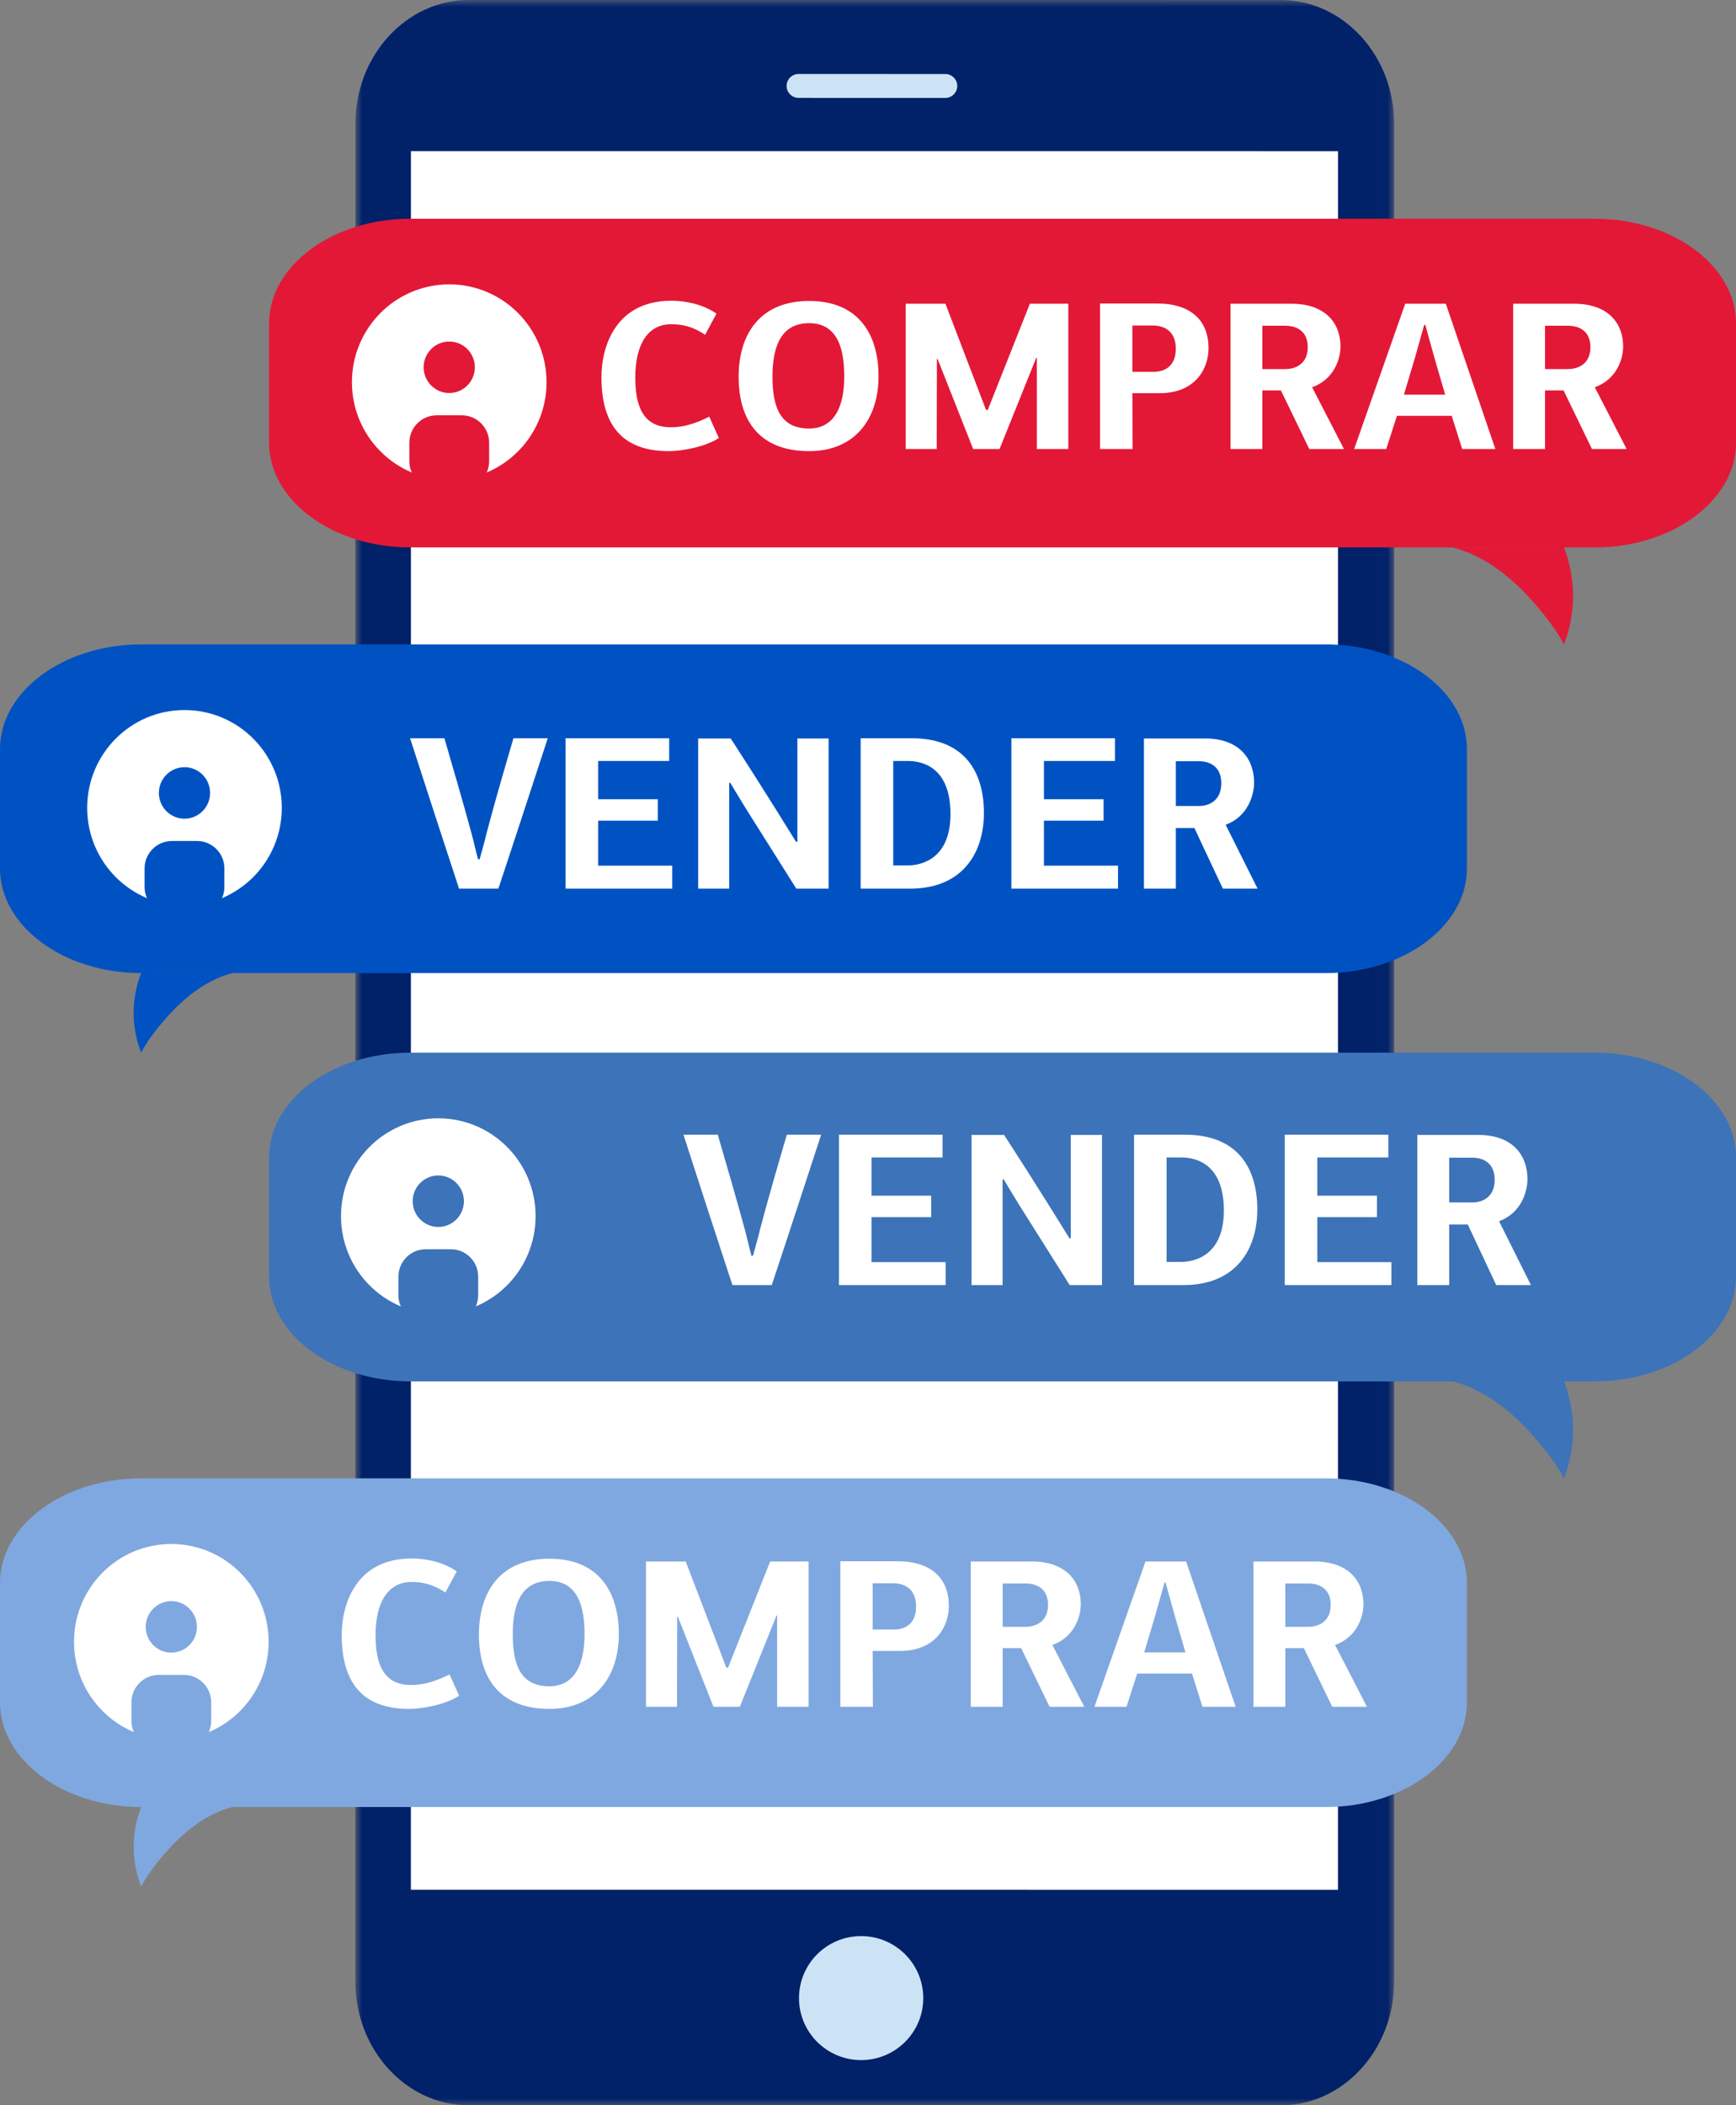
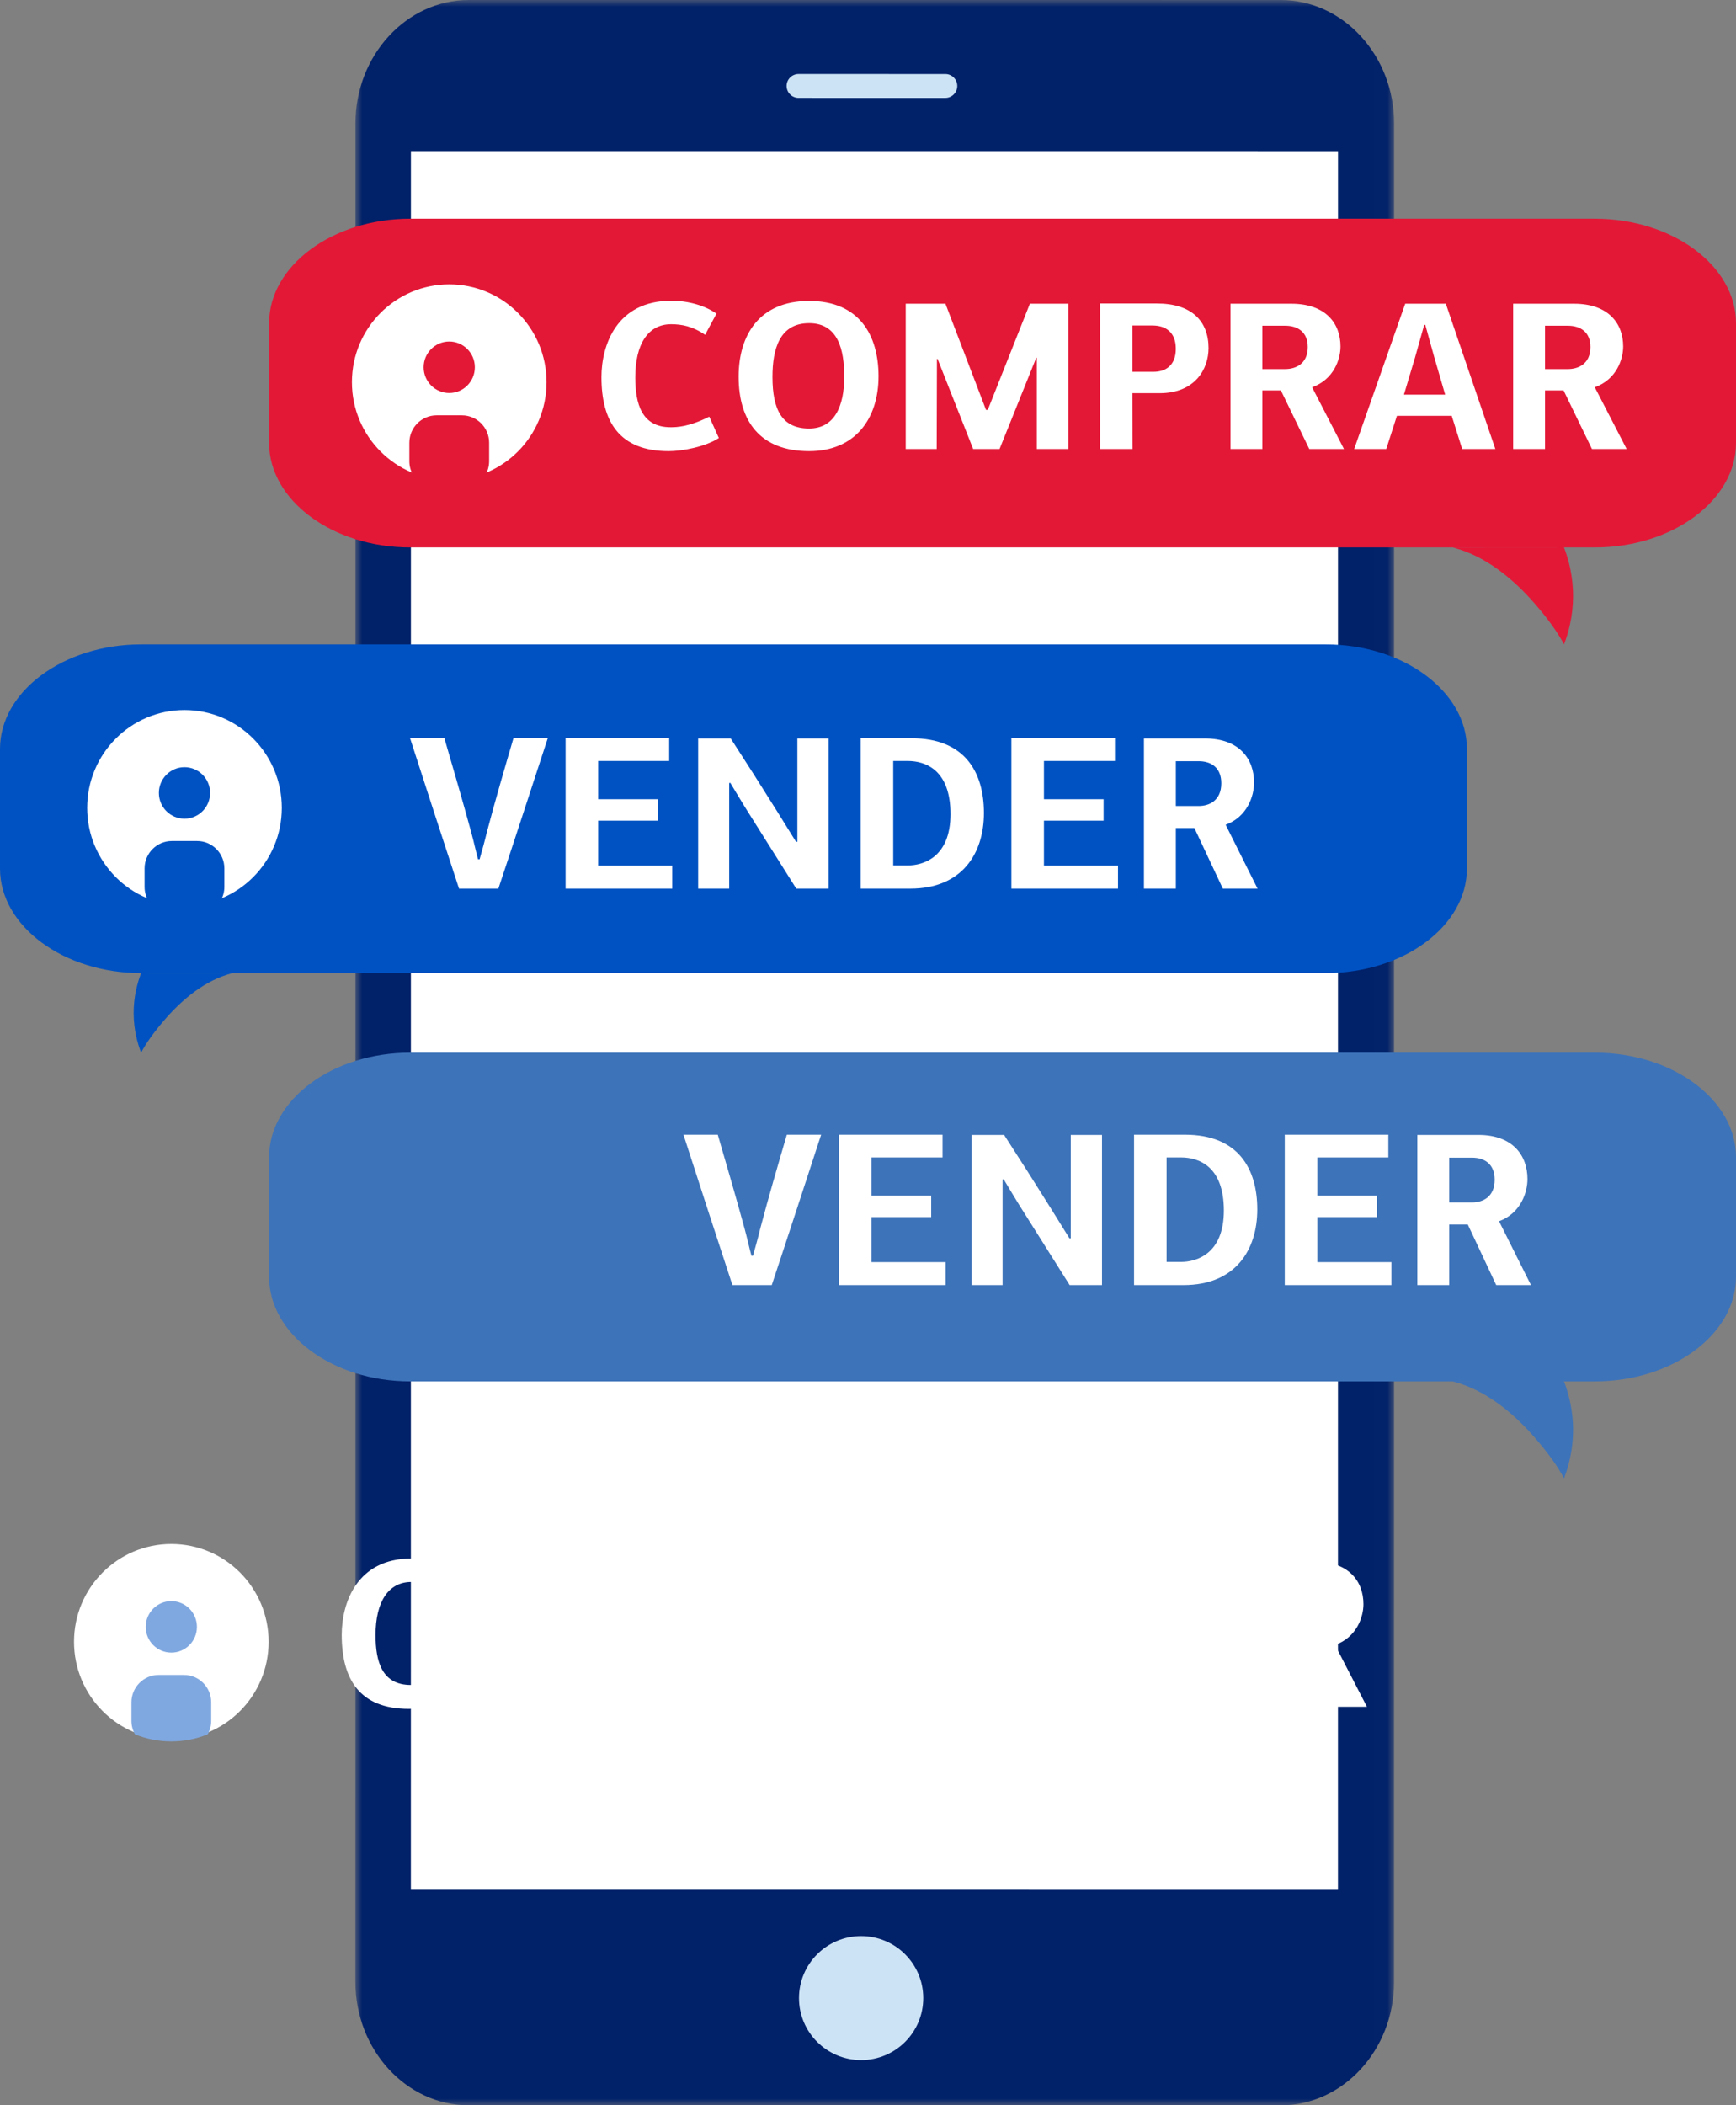
<svg xmlns="http://www.w3.org/2000/svg" xmlns:xlink="http://www.w3.org/1999/xlink" width="127px" height="154px" viewBox="0 0 127 154" version="1.1">
  <rect x="0" y="0" width="127" height="154" fill="#808080" stroke="none" />
  <title>AvoidingFomo_5ReasonsToRethinkShortTermTrading_Mobile_ESP</title>
  <defs>
    <polygon id="path-1" points="0 0 75.99 0 75.99 154 0 154" />
  </defs>
  <g id="No-title" stroke="none" stroke-width="1" fill="none" fill-rule="evenodd">
    <g id="AvoidingFomo_5ReasonsToRethinkShortTermTrading_Mobile_ESP" transform="translate(0, 0)">
      <g id="AvoidingFomo_5ReasonsToRethinkShortTermTrading_Desktop">
        <g id="Group-18" transform="translate(26, 0)">
          <g id="Group-3" transform="translate(0, 0)">
            <mask id="mask-2" fill="white">
              <use xlink:href="#path-1" />
            </mask>
            <g id="Clip-2" />
            <path d="M8.287,153.998 L67.698,154 C72.257,154 75.986,149.939 75.986,144.975 L75.99,9.027 C75.99,4.063 72.26,0.002 67.702,0.002 L8.291,0 C3.733,0 0.004,4.061 0.004,9.024 L0,144.973 C0,149.937 3.729,153.998 8.287,153.998" id="Fill-1" fill="#012169" mask="url(#mask-2)" />
          </g>
          <polygon id="Fill-4" fill="#FFFFFF" points="4.058 138.234 71.88 138.236 71.883 11.056 4.061 11.054" />
          <path d="M32.421,7.161 L43.154,7.162 C43.638,7.162 44.03,6.77 44.03,6.288 C44.03,5.805 43.638,5.414 43.154,5.414 L32.421,5.413 C31.937,5.413 31.545,5.805 31.545,6.287 C31.545,6.77 31.937,7.161 32.421,7.161" id="Fill-6" fill="#CCE3F5" />
          <path d="M41.543,146.155 C41.543,143.65 39.508,141.62 36.997,141.62 C34.487,141.62 32.452,143.65 32.452,146.155 C32.452,148.66 34.487,150.69 36.997,150.69 C39.508,150.69 41.543,148.66 41.543,146.155" id="Fill-8" fill="#CCE3F5" />
        </g>
        <g id="Group-12" transform="translate(0, 16)">
          <g id="Group-4" transform="translate(19.685, 0)">
            <path d="M94.732,24.042 C95.07,24.928 95.41,26.179 95.395,27.688 C95.381,29.103 95.058,30.283 94.732,31.137 C94.271,30.249 93.515,29.204 92.509,28.059 C91.089,26.442 89.056,24.669 86.598,24.047 L86.598,24.047 Z M96.991,-4.61852778e-14 C102.669,-4.61852778e-14 107.315,3.441 107.315,7.647 L107.315,7.647 L107.315,16.396 C107.315,20.601 102.669,24.042 96.991,24.042 L96.991,24.042 L10.322,24.042 C4.645,24.042 -5.61328761e-13,20.601 -5.61328761e-13,16.396 L-5.61328761e-13,16.396 L-5.61328761e-13,7.647 C-5.61328761e-13,3.441 4.645,-4.61852778e-14 10.322,-4.61852778e-14 L10.322,-4.61852778e-14 Z" id="Combined-Shape" fill="#E31837" />
            <path d="M20.298,11.956 C20.298,15.908 17.111,19.111 13.18,19.111 C9.249,19.111 6.061,15.908 6.061,11.956 C6.061,8.005 9.249,4.801 13.18,4.801 C17.111,4.801 20.298,8.005 20.298,11.956" id="Fill-16" fill="#FFFFFF" />
            <path d="M15.053,10.865 C15.053,11.905 14.214,12.748 13.18,12.748 C12.145,12.748 11.307,11.905 11.307,10.865 C11.307,9.825 12.145,8.982 13.18,8.982 C14.214,8.982 15.053,9.825 15.053,10.865" id="Fill-18" fill="#E31837" />
            <path d="M14.108,14.38 L12.251,14.38 C11.157,14.38 10.262,15.28 10.262,16.38 L10.262,17.74 C10.262,18.098 10.357,18.434 10.522,18.726 C11.344,19.058 12.24,19.241 13.18,19.241 C14.119,19.241 15.016,19.058 15.837,18.726 C16.002,18.434 16.098,18.098 16.098,17.74 L16.098,16.38 C16.098,15.28 15.202,14.38 14.108,14.38" id="Fill-20" fill="#E31837" />
          </g>
          <path d="M48.917,17 C49.939,17 51.615,16.675 52.589,16.041 L51.887,14.478 C50.386,15.236 49.492,15.252 49.061,15.252 C46.938,15.252 46.475,13.534 46.475,11.601 C46.475,9.187 47.401,7.717 49.093,7.717 C49.859,7.717 50.657,7.857 51.583,8.491 L52.414,6.944 C51.583,6.356 50.37,6 49.109,6 C45.086,6 44,9.28 44,11.585 C44,14.834 45.309,17 48.917,17 Z M59.193,17 C62.545,17 64.27,14.648 64.27,11.523 C64.27,8.522 62.865,6.015 59.193,6.015 C55.553,6.015 54.036,8.506 54.036,11.554 C54.036,14.803 55.601,17 59.193,17 Z M59.193,15.345 C57.213,15.345 56.511,13.983 56.511,11.57 C56.511,9.543 57.022,7.64 59.193,7.64 C61.332,7.64 61.763,9.62 61.763,11.554 C61.763,13.72 61.045,15.345 59.193,15.345 Z M68.526,16.845 L68.542,10.255 L68.59,10.255 L71.193,16.845 L73.124,16.845 L75.806,10.177 L75.854,10.177 L75.854,16.845 L78.153,16.845 L78.153,6.217 L75.343,6.217 L72.262,13.983 L72.134,13.983 L69.165,6.217 L66.259,6.217 L66.259,16.845 L68.526,16.845 Z M82.857,16.845 L82.841,12.761 L84.837,12.761 C87.423,12.761 88.413,10.997 88.413,9.466 C88.413,7.47 87.152,6.201 84.645,6.201 L80.478,6.201 L80.478,16.845 L82.857,16.845 Z M84.39,11.198 L82.841,11.198 L82.841,7.81 L84.31,7.81 C85.284,7.81 86.018,8.305 86.018,9.512 C86.018,10.765 85.236,11.198 84.39,11.198 Z M92.35,16.845 L92.35,12.56 L93.707,12.56 L95.783,16.845 L98.321,16.845 L95.99,12.328 C97.587,11.755 98.066,10.27 98.066,9.342 C98.066,7.671 96.996,6.217 94.474,6.217 L90.019,6.217 L90.019,16.845 L92.35,16.845 Z M94.027,10.997 L92.35,10.997 L92.35,7.826 L94.011,7.826 C94.985,7.826 95.671,8.321 95.671,9.388 C95.671,10.626 94.777,10.997 94.027,10.997 Z M101.412,16.845 L102.195,14.416 L106.202,14.416 L106.968,16.845 L109.395,16.845 L105.771,6.217 L102.801,6.217 L99.066,16.845 L101.412,16.845 Z M105.723,12.869 L102.706,12.869 L103.52,10.146 L104.19,7.764 L104.27,7.764 L104.909,10.069 L105.723,12.869 Z M113.029,16.845 L113.029,12.56 L114.386,12.56 L116.462,16.845 L119,16.845 L116.669,12.328 C118.266,11.755 118.745,10.27 118.745,9.342 C118.745,7.671 117.675,6.217 115.152,6.217 L110.698,6.217 L110.698,16.845 L113.029,16.845 Z M114.705,10.997 L113.029,10.997 L113.029,7.826 L114.689,7.826 C115.663,7.826 116.35,8.321 116.35,9.388 C116.35,10.626 115.456,10.997 114.705,10.997 Z" id="COMPRAR" fill="#FFFFFF" fill-rule="nonzero" />
          <g id="Group-11" transform="translate(0, 31.137)">
            <path d="M96.992,0 L10.323,0 C4.645,0 0,3.441 0,7.646 L0,16.396 C0,20.601 4.645,24.042 10.323,24.042 L96.992,24.042 C102.669,24.042 107.315,20.601 107.315,16.396 L107.315,7.646 C107.315,3.441 102.669,0 96.992,0 M52.51,35.863 C53.197,38.229 53.837,40.403 54.476,42.754 C54.652,43.393 54.796,44.065 54.972,44.72 L54.972,44.72 L55.084,44.72 C55.26,44.097 55.452,43.425 55.611,42.754 C56.235,40.387 56.874,38.213 57.562,35.863 L57.562,35.863 L60.072,35.863 C58.873,39.524 57.674,43.217 56.459,46.863 L56.459,46.863 L53.581,46.863 C52.382,43.217 51.183,39.524 50,35.863 L50,35.863 Z M68.955,35.863 L68.955,37.526 L63.759,37.526 L63.759,40.324 L68.123,40.324 L68.123,41.89 L63.759,41.89 L63.759,45.184 L69.179,45.184 L69.179,46.863 L61.377,46.863 L61.377,35.863 L68.955,35.863 Z M73.457,35.879 C74.608,37.653 75.727,39.412 76.846,41.203 L76.846,41.203 L78.237,43.441 L78.333,43.441 L78.333,35.879 L80.619,35.879 L80.619,46.863 L78.253,46.863 L74.528,40.947 L74.528,40.947 L73.793,39.739 L73.793,39.739 L73.425,39.124 L73.425,39.124 L73.345,39.14 L73.345,46.863 L71.075,46.863 L71.075,35.879 Z M86.688,35.863 C90.605,35.863 91.98,38.373 91.98,41.331 C91.98,44.289 90.381,46.863 86.592,46.863 L86.592,46.863 L82.963,46.863 L82.963,35.863 Z M101.566,35.863 L101.566,37.526 L96.371,37.526 L96.371,40.324 L100.735,40.324 L100.735,41.89 L96.371,41.89 L96.371,45.184 L101.79,45.184 L101.79,46.863 L93.989,46.863 L93.989,35.863 L101.566,35.863 Z M108.147,35.879 C110.673,35.879 111.744,37.382 111.744,39.108 C111.744,40.068 111.265,41.603 109.666,42.194 L109.666,42.194 L112,46.863 L109.458,46.863 L107.38,42.434 L106.021,42.434 L106.021,46.863 L103.687,46.863 L103.687,35.879 Z M86.401,37.526 L85.345,37.526 L85.345,45.168 L86.401,45.168 C87.52,45.168 89.534,44.592 89.534,41.411 C89.534,38.181 87.712,37.526 86.401,37.526 L86.401,37.526 Z M107.683,37.542 L106.021,37.542 L106.021,40.819 L107.699,40.819 C108.451,40.819 109.346,40.435 109.346,39.156 C109.346,38.053 108.659,37.542 107.683,37.542 L107.683,37.542 Z M10.323,24.042 L16.997,24.046 C14.98,24.556 13.31,26.011 12.147,27.337 C11.321,28.278 10.701,29.135 10.323,29.863 C10.055,29.163 9.79,28.194 9.779,27.032 C9.766,25.794 10.044,24.767 10.323,24.042 L10.323,24.042 Z" id="Combined-Shape" fill="#0052C2" />
            <g id="Group-10" transform="translate(6.378, 4.801)">
              <path d="M14.237,7.155 C14.237,11.107 11.05,14.31 7.118,14.31 C3.187,14.31 -1.2642124e-13,11.107 -1.2642124e-13,7.155 C-1.2642124e-13,3.203 3.187,-8.98308922e-14 7.118,-8.98308922e-14 C11.05,-8.98308922e-14 14.237,3.203 14.237,7.155" id="Fill-34" fill="#FFFFFF" />
              <path d="M8.992,6.064 C8.992,7.104 8.153,7.947 7.118,7.947 C6.084,7.947 5.245,7.104 5.245,6.064 C5.245,5.023 6.084,4.18 7.118,4.18 C8.153,4.18 8.992,5.023 8.992,6.064" id="Fill-36" fill="#0052C2" />
              <path d="M8.047,9.579 L6.19,9.579 C5.096,9.579 4.2,10.479 4.2,11.579 L4.2,12.939 C4.2,13.297 4.296,13.633 4.461,13.924 C5.282,14.257 6.179,14.44 7.118,14.44 C8.058,14.44 8.954,14.257 9.776,13.924 C9.941,13.633 10.036,13.297 10.036,12.939 L10.036,11.579 C10.036,10.479 9.141,9.579 8.047,9.579" id="Fill-38" fill="#0052C2" />
            </g>
          </g>
          <g id="Group-16" transform="translate(0, 92.137)">
-             <path d="M10.323,24.042 L16.997,24.046 C14.98,24.556 13.31,26.011 12.147,27.337 C11.321,28.278 10.701,29.135 10.323,29.863 C10.055,29.163 9.79,28.194 9.779,27.032 C9.766,25.794 10.044,24.767 10.323,24.042 L10.323,24.042 Z M96.992,-1.13686838e-13 C102.669,-1.13686838e-13 107.315,3.441 107.315,7.646 L107.315,7.646 L107.315,16.396 C107.315,20.601 102.669,24.042 96.992,24.042 L96.992,24.042 L10.323,24.042 C4.645,24.042 2.48689958e-13,20.601 2.48689958e-13,16.396 L2.48689958e-13,16.396 L2.48689958e-13,7.646 C2.48689958e-13,3.441 4.645,-1.13686838e-13 10.323,-1.13686838e-13 L10.323,-1.13686838e-13 Z" id="Combined-Shape" fill="#80A8E0" />
            <g id="Group-15" transform="translate(5.415, 4.801)">
              <path d="M14.237,7.155 C14.237,11.107 11.05,14.31 7.118,14.31 C3.187,14.31 6.82674696e-13,11.107 6.82674696e-13,7.155 C6.82674696e-13,3.203 3.187,1.13679802e-13 7.118,1.13679802e-13 C11.05,1.13679802e-13 14.237,3.203 14.237,7.155" id="Fill-54" fill="#FFFFFF" />
              <path d="M8.992,6.064 C8.992,7.104 8.153,7.947 7.118,7.947 C6.084,7.947 5.245,7.104 5.245,6.064 C5.245,5.023 6.084,4.18 7.118,4.18 C8.153,4.18 8.992,5.023 8.992,6.064" id="Fill-56" fill="#80A8E0" />
              <path d="M8.047,9.579 L6.19,9.579 C5.096,9.579 4.2,10.479 4.2,11.579 L4.2,12.939 C4.2,13.297 4.296,13.633 4.461,13.924 C5.282,14.257 6.179,14.44 7.118,14.44 C8.058,14.44 8.954,14.257 9.776,13.924 C9.941,13.633 10.036,13.297 10.036,12.939 L10.036,11.579 C10.036,10.479 9.141,9.579 8.047,9.579" id="Fill-58" fill="#80A8E0" />
            </g>
          </g>
          <path d="M29.917,109 C30.939,109 32.615,108.675 33.589,108.041 L32.887,106.478 C31.386,107.236 30.492,107.252 30.061,107.252 C27.938,107.252 27.475,105.534 27.475,103.601 C27.475,101.187 28.401,99.717 30.093,99.717 C30.859,99.717 31.657,99.857 32.583,100.491 L33.414,98.944 C32.583,98.356 31.37,98 30.109,98 C26.086,98 25,101.28 25,103.585 C25,106.834 26.309,109 29.917,109 Z M40.193,109 C43.545,109 45.27,106.648 45.27,103.523 C45.27,100.522 43.865,98.015 40.193,98.015 C36.553,98.015 35.036,100.506 35.036,103.554 C35.036,106.803 36.601,109 40.193,109 Z M40.193,107.345 C38.213,107.345 37.511,105.983 37.511,103.57 C37.511,101.543 38.022,99.64 40.193,99.64 C42.332,99.64 42.763,101.62 42.763,103.554 C42.763,105.72 42.045,107.345 40.193,107.345 Z M49.526,108.845 L49.542,102.255 L49.59,102.255 L52.193,108.845 L54.124,108.845 L56.806,102.177 L56.854,102.177 L56.854,108.845 L59.153,108.845 L59.153,98.217 L56.343,98.217 L53.262,105.983 L53.134,105.983 L50.165,98.217 L47.259,98.217 L47.259,108.845 L49.526,108.845 Z M63.857,108.845 L63.841,104.761 L65.837,104.761 C68.423,104.761 69.413,102.997 69.413,101.466 C69.413,99.47 68.152,98.201 65.645,98.201 L61.478,98.201 L61.478,108.845 L63.857,108.845 Z M65.39,103.198 L63.841,103.198 L63.841,99.81 L65.31,99.81 C66.284,99.81 67.018,100.305 67.018,101.512 C67.018,102.765 66.236,103.198 65.39,103.198 Z M73.35,108.845 L73.35,104.56 L74.707,104.56 L76.783,108.845 L79.321,108.845 L76.99,104.328 C78.587,103.755 79.066,102.27 79.066,101.342 C79.066,99.671 77.996,98.217 75.474,98.217 L71.019,98.217 L71.019,108.845 L73.35,108.845 Z M75.027,102.997 L73.35,102.997 L73.35,99.826 L75.011,99.826 C75.985,99.826 76.671,100.321 76.671,101.388 C76.671,102.626 75.777,102.997 75.027,102.997 Z M82.412,108.845 L83.195,106.416 L87.202,106.416 L87.968,108.845 L90.395,108.845 L86.771,98.217 L83.801,98.217 L80.066,108.845 L82.412,108.845 Z M86.723,104.869 L83.706,104.869 L84.52,102.146 L85.19,99.764 L85.27,99.764 L85.909,102.069 L86.723,104.869 Z M94.029,108.845 L94.029,104.56 L95.386,104.56 L97.462,108.845 L100,108.845 L97.669,104.328 C99.266,103.755 99.745,102.27 99.745,101.342 C99.745,99.671 98.675,98.217 96.152,98.217 L91.698,98.217 L91.698,108.845 L94.029,108.845 Z M95.705,102.997 L94.029,102.997 L94.029,99.826 L95.689,99.826 C96.663,99.826 97.35,100.321 97.35,101.388 C97.35,102.626 96.456,102.997 95.705,102.997 Z" id="COMPRAR" fill="#FFFFFF" fill-rule="nonzero" />
          <g id="Group-14" transform="translate(19.685, 61)">
            <path d="M94.732,24.043 C95.07,24.928 95.41,26.179 95.395,27.688 C95.381,29.103 95.058,30.283 94.732,31.137 C94.271,30.249 93.515,29.204 92.509,28.059 C91.089,26.442 89.056,24.669 86.598,24.047 L86.598,24.047 Z M96.991,8.8817842e-14 C102.669,8.8817842e-14 107.315,3.441 107.315,7.647 L107.315,7.647 L107.315,16.396 C107.315,20.601 102.669,24.043 96.991,24.043 L96.991,24.043 L10.322,24.043 C4.645,24.043 -5.61328761e-13,20.601 -5.61328761e-13,16.396 L-5.61328761e-13,16.396 L-5.61328761e-13,7.647 C-5.61328761e-13,3.441 4.645,8.8817842e-14 10.322,8.8817842e-14 L10.322,8.8817842e-14 Z" id="Combined-Shape" fill="#3D73B9" />
            <g id="Group-13" transform="translate(5.261, 4.801)">
-               <path d="M14.237,7.155 C14.237,11.107 11.05,14.31 7.118,14.31 C3.187,14.31 -1.2642124e-13,11.107 -1.2642124e-13,7.155 C-1.2642124e-13,3.203 3.187,-1.03345274e-13 7.118,-1.03345274e-13 C11.05,-1.03345274e-13 14.237,3.203 14.237,7.155" id="Fill-72" fill="#FFFFFF" />
              <path d="M8.992,6.064 C8.992,7.104 8.153,7.947 7.118,7.947 C6.084,7.947 5.245,7.104 5.245,6.064 C5.245,5.023 6.084,4.18 7.118,4.18 C8.153,4.18 8.992,5.023 8.992,6.064" id="Fill-74" fill="#3D73B9" />
              <path d="M8.047,9.579 L6.19,9.579 C5.096,9.579 4.201,10.479 4.201,11.579 L4.201,12.939 C4.201,13.297 4.296,13.633 4.461,13.924 C5.282,14.257 6.179,14.44 7.118,14.44 C8.058,14.44 8.955,14.257 9.776,13.924 C9.941,13.633 10.036,13.297 10.036,12.939 L10.036,11.579 C10.036,10.479 9.141,9.579 8.047,9.579" id="Fill-76" fill="#3D73B9" />
            </g>
          </g>
        </g>
      </g>
      <path d="M56.459,94 C57.674,90.355 58.873,86.661 60.072,83 L57.562,83 C56.874,85.35 56.235,87.525 55.611,89.891 C55.452,90.562 55.26,91.234 55.084,91.858 L54.972,91.858 C54.796,91.202 54.652,90.531 54.476,89.891 C53.837,87.541 53.197,85.366 52.51,83 L50,83 C51.183,86.661 52.382,90.355 53.581,94 L56.459,94 Z M69.179,94 L69.179,92.321 L63.759,92.321 L63.759,89.028 L68.123,89.028 L68.123,87.461 L63.759,87.461 L63.759,84.663 L68.955,84.663 L68.955,83 L61.377,83 L61.377,94 L69.179,94 Z M73.345,94 L73.345,86.278 C73.377,86.278 73.393,86.262 73.425,86.262 C73.793,86.885 74.161,87.477 74.528,88.084 L78.253,94 L80.619,94 L80.619,83.016 L78.333,83.016 L78.333,90.578 L78.237,90.578 L76.846,88.34 C75.727,86.549 74.608,84.791 73.457,83.016 L71.075,83.016 L71.075,94 L73.345,94 Z M86.592,94 C90.381,94 91.98,91.426 91.98,88.468 C91.98,85.51 90.605,83 86.688,83 L82.963,83 L82.963,94 L86.592,94 Z M86.401,92.305 L85.345,92.305 L85.345,84.663 L86.401,84.663 C87.712,84.663 89.534,85.318 89.534,88.548 C89.534,91.73 87.52,92.305 86.401,92.305 Z M101.79,94 L101.79,92.321 L96.371,92.321 L96.371,89.028 L100.735,89.028 L100.735,87.461 L96.371,87.461 L96.371,84.663 L101.566,84.663 L101.566,83 L93.989,83 L93.989,94 L101.79,94 Z M106.021,94 L106.021,89.571 L107.38,89.571 L109.458,94 L112,94 L109.666,89.331 C111.265,88.74 111.744,87.205 111.744,86.246 C111.744,84.519 110.673,83.016 108.147,83.016 L103.687,83.016 L103.687,94 L106.021,94 Z M107.699,87.956 L106.021,87.956 L106.021,84.679 L107.683,84.679 C108.659,84.679 109.346,85.19 109.346,86.294 C109.346,87.573 108.451,87.956 107.699,87.956 Z" id="VENDER" fill="#FFFFFF" fill-rule="nonzero" />
      <path d="M36.459,65 C37.674,61.355 38.873,57.661 40.072,54 L37.562,54 C36.874,56.35 36.235,58.525 35.611,60.891 C35.452,61.562 35.26,62.234 35.084,62.858 L34.972,62.858 C34.796,62.202 34.652,61.531 34.476,60.891 C33.837,58.541 33.197,56.366 32.51,54 L30,54 C31.183,57.661 32.382,61.355 33.581,65 L36.459,65 Z M49.179,65 L49.179,63.321 L43.759,63.321 L43.759,60.028 L48.123,60.028 L48.123,58.461 L43.759,58.461 L43.759,55.663 L48.955,55.663 L48.955,54 L41.377,54 L41.377,65 L49.179,65 Z M53.345,65 L53.345,57.278 C53.377,57.278 53.393,57.262 53.425,57.262 C53.793,57.885 54.161,58.477 54.528,59.084 L58.253,65 L60.619,65 L60.619,54.016 L58.333,54.016 L58.333,61.578 L58.237,61.578 L56.846,59.34 C55.727,57.549 54.608,55.791 53.457,54.016 L51.075,54.016 L51.075,65 L53.345,65 Z M66.592,65 C70.381,65 71.98,62.426 71.98,59.468 C71.98,56.51 70.605,54 66.688,54 L62.963,54 L62.963,65 L66.592,65 Z M66.401,63.305 L65.345,63.305 L65.345,55.663 L66.401,55.663 C67.712,55.663 69.534,56.318 69.534,59.548 C69.534,62.73 67.52,63.305 66.401,63.305 Z M81.79,65 L81.79,63.321 L76.371,63.321 L76.371,60.028 L80.735,60.028 L80.735,58.461 L76.371,58.461 L76.371,55.663 L81.566,55.663 L81.566,54 L73.989,54 L73.989,65 L81.79,65 Z M86.021,65 L86.021,60.571 L87.38,60.571 L89.458,65 L92,65 L89.666,60.331 C91.265,59.74 91.744,58.205 91.744,57.246 C91.744,55.519 90.673,54.016 88.147,54.016 L83.687,54.016 L83.687,65 L86.021,65 Z M87.699,58.956 L86.021,58.956 L86.021,55.679 L87.683,55.679 C88.659,55.679 89.346,56.19 89.346,57.294 C89.346,58.573 88.451,58.956 87.699,58.956 Z" id="VENDER" fill="#FFFFFF" fill-rule="nonzero" />
    </g>
  </g>
</svg>